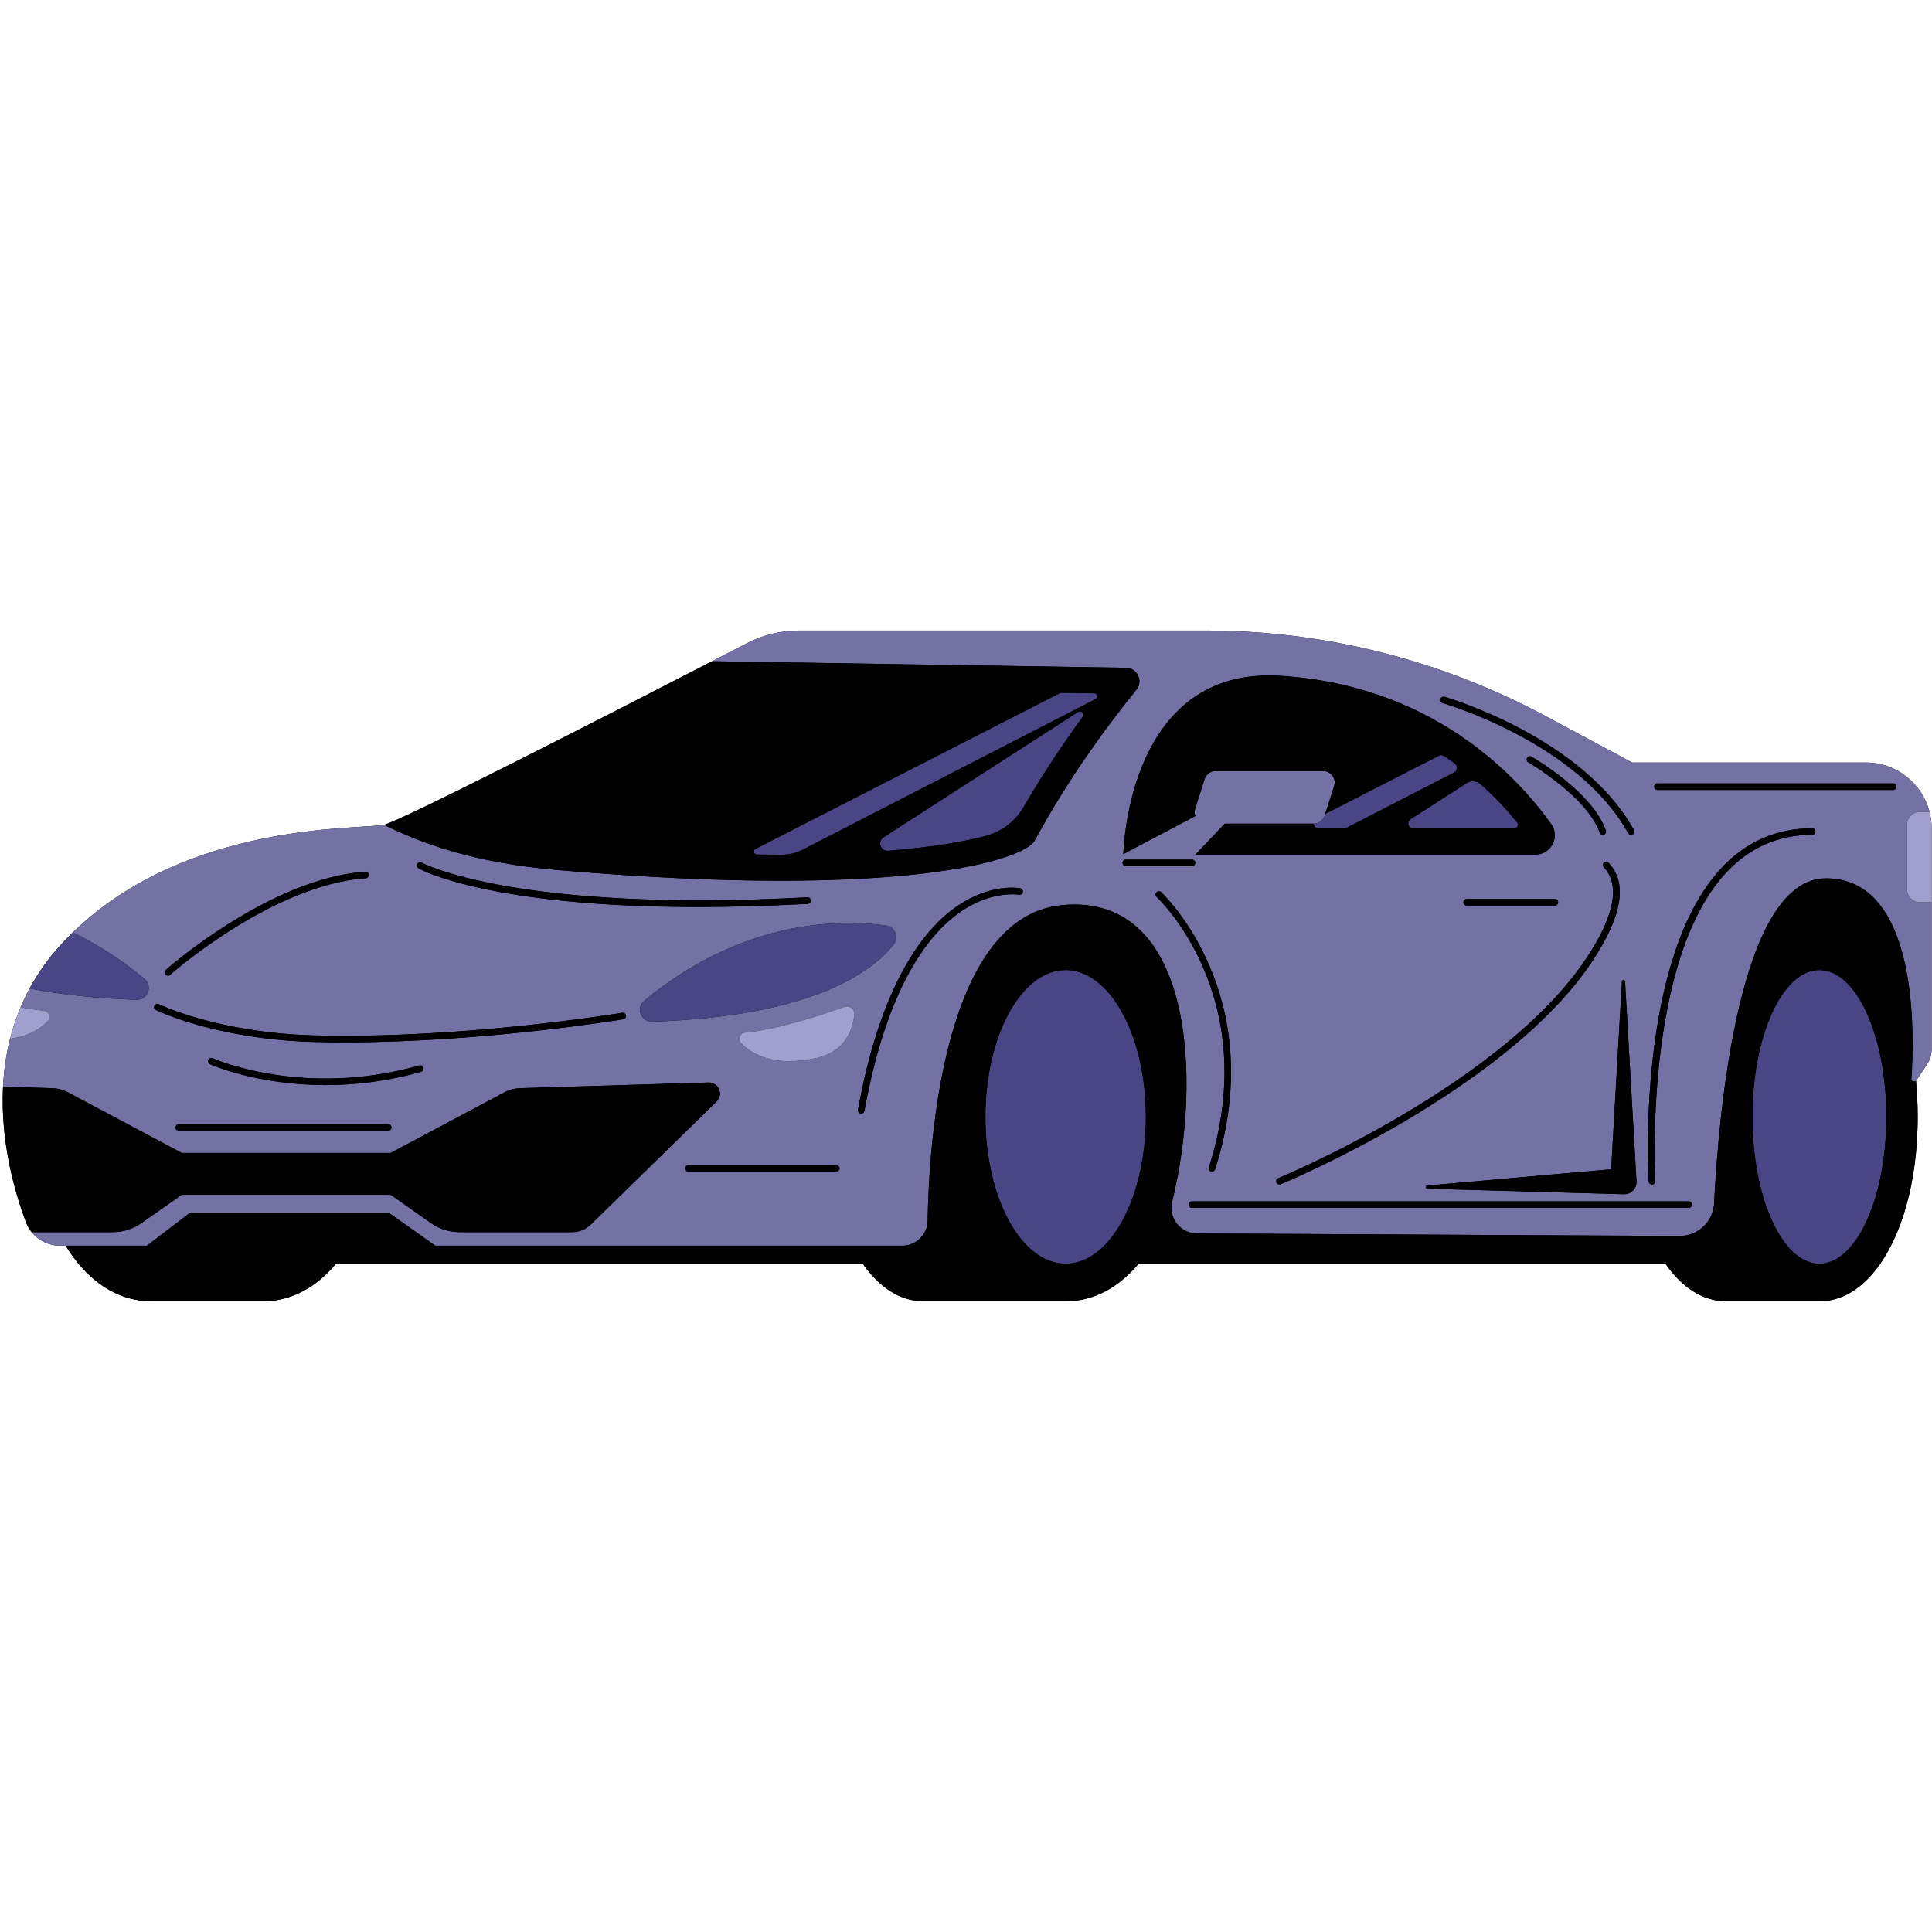
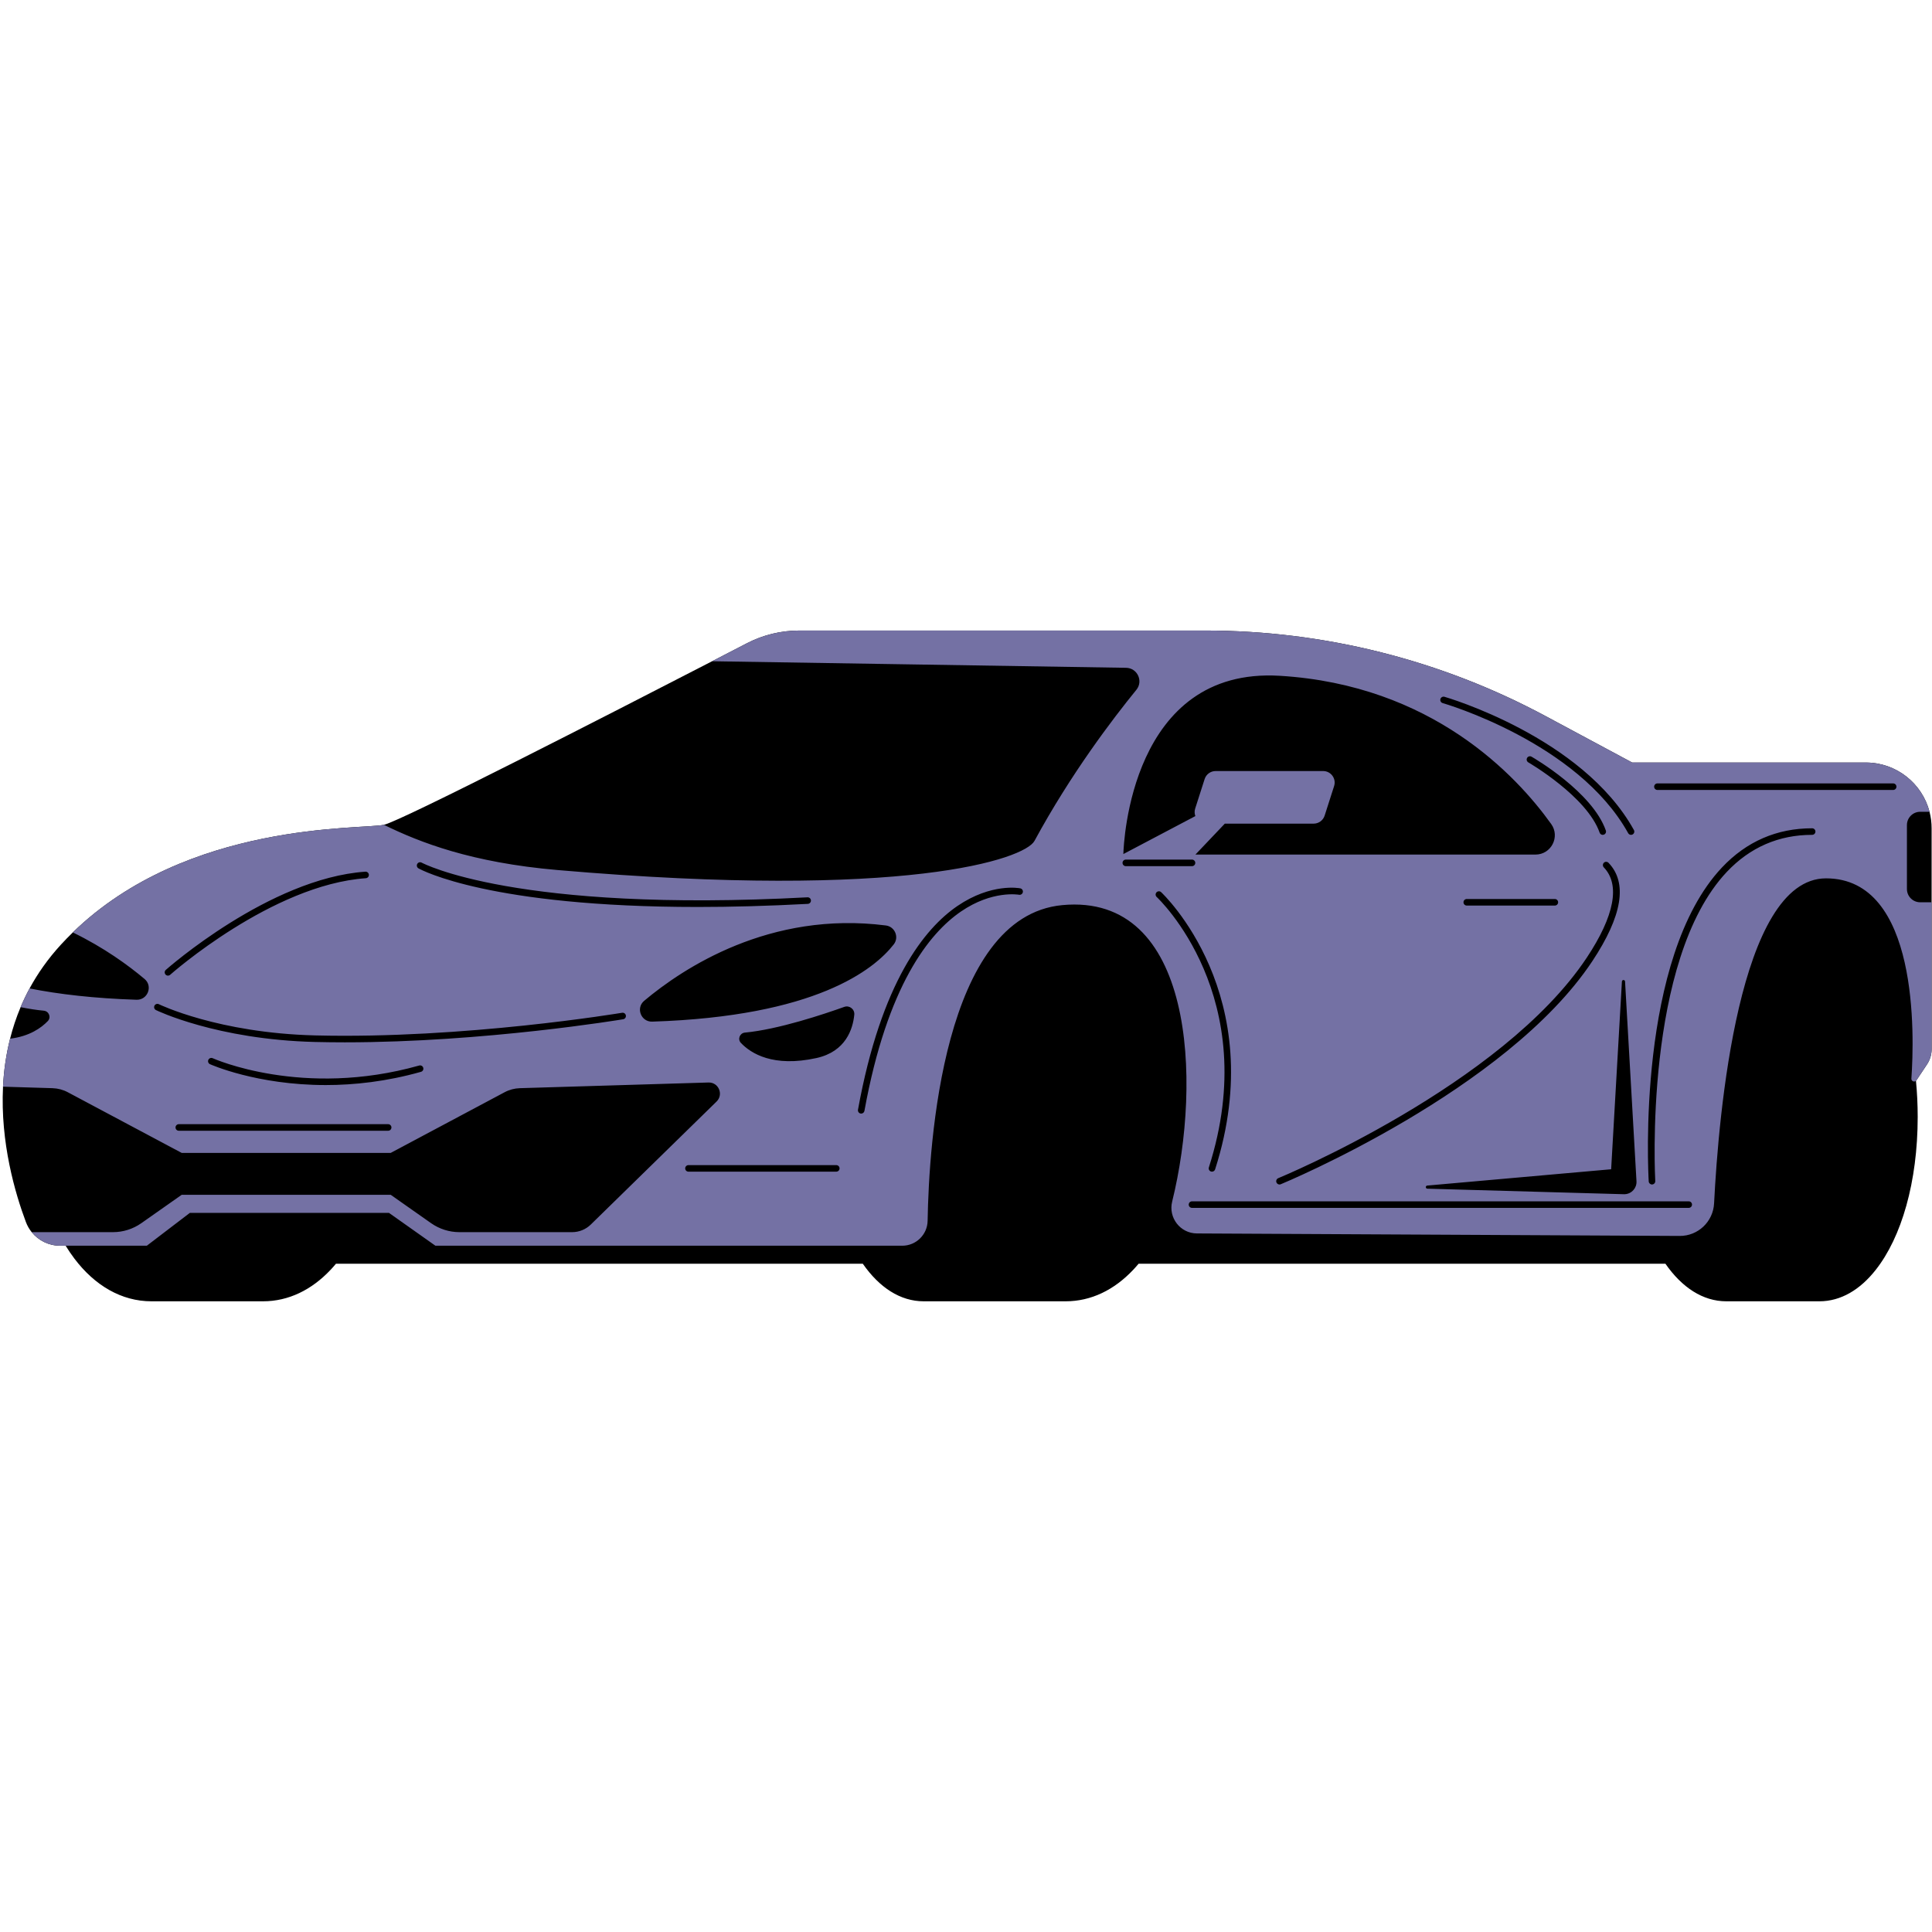
<svg xmlns="http://www.w3.org/2000/svg" width="500" zoomAndPan="magnify" viewBox="0 0 375 375" height="500" preserveAspectRatio="xMidYMid meet" version="1.0">
  <defs>
    <clipPath id="f26d9a6442">
      <path d="M 0 122.387 L 375 122.387 L 375 252.887 L 0 252.887 Z M 0 122.387 " clip-rule="nonzero" />
    </clipPath>
    <clipPath id="abc3daf07a">
      <path d="M 0 122.387 L 375 122.387 L 375 242 L 0 242 Z M 0 122.387 " clip-rule="nonzero" />
    </clipPath>
    <clipPath id="7a5255482b">
-       <path d="M 0 128 L 373 128 L 373 252.887 L 0 252.887 Z M 0 128 " clip-rule="nonzero" />
-     </clipPath>
+       </clipPath>
  </defs>
  <g clip-path="url(#f26d9a6442)">
    <path fill="#000000" d="M 374.52 157.566 C 373.094 152.066 368.098 148.008 362.152 148.008 L 316.801 148.008 C 316.801 148.008 309.184 143.938 300.059 139.027 C 279.742 128.102 257.031 122.387 233.965 122.387 L 155.129 122.387 C 151.594 122.387 148.105 123.234 144.965 124.859 C 143.133 125.809 140.84 126.996 138.215 128.348 C 117.977 138.785 77.867 159.352 74.512 160.094 C 70.164 161.047 36.418 159.336 14.129 180.984 C 13.344 181.746 12.57 182.543 11.812 183.367 C 9.316 186.09 7.316 188.941 5.738 191.855 C 5.09 193.055 4.512 194.27 4 195.488 C 3.141 197.52 2.473 199.566 1.957 201.609 C 1.164 204.746 0.738 207.879 0.586 210.926 C 0.043 221.812 2.957 231.676 5.027 237.195 C 5.297 237.918 5.68 238.582 6.148 239.16 C 7.469 240.793 9.477 241.793 11.656 241.793 L 12.742 241.793 C 13.281 242.672 13.848 243.512 14.445 244.297 C 18.391 249.512 23.57 252.582 29.398 252.582 L 51.051 252.582 C 56.008 252.582 60.496 250.359 64.156 246.48 C 64.52 246.098 64.871 245.699 65.215 245.285 L 167.465 245.285 C 170.664 249.895 174.738 252.582 179.285 252.582 L 206.84 252.582 C 211.797 252.582 216.285 250.359 219.945 246.48 C 220.309 246.098 220.66 245.699 221.004 245.285 L 323.254 245.285 C 326.453 249.895 330.527 252.582 335.074 252.582 L 353.145 252.582 C 357.277 252.582 361.027 250.359 364.078 246.48 C 369.07 240.16 372.223 229.434 372.223 216.781 C 372.223 214.371 372.105 212.035 371.887 209.781 C 371.918 209.75 371.949 209.727 371.973 209.688 L 374.016 206.621 C 374.613 205.734 374.926 204.691 374.926 203.625 L 374.926 160.781 C 374.926 159.672 374.789 158.594 374.52 157.566 Z M 374.52 157.566 " fill-opacity="1" fill-rule="nonzero" />
  </g>
  <g clip-path="url(#abc3daf07a)">
    <path fill="#7471a4" d="M 370.133 172.555 L 370.133 160.145 C 370.133 158.723 371.289 157.566 372.715 157.566 L 374.52 157.566 C 373.094 152.066 368.098 148.008 362.152 148.008 L 316.801 148.008 C 316.801 148.008 309.184 143.938 300.059 139.027 C 279.742 128.102 257.031 122.387 233.965 122.387 L 155.129 122.387 C 151.594 122.387 148.105 123.234 144.965 124.859 C 143.133 125.809 140.84 126.996 138.215 128.348 L 218.574 129.621 C 220.762 129.656 221.953 132.203 220.566 133.898 C 216.004 139.492 207.832 150.219 200.793 163.215 C 198.891 166.727 175.945 174.719 108.227 168.875 C 91.469 167.43 81.434 163.492 74.512 160.094 C 70.164 161.047 36.418 159.336 14.133 180.984 C 20.199 183.926 24.926 187.383 28.055 190.016 C 29.723 191.406 28.664 194.125 26.496 194.051 C 18.285 193.785 11.441 192.988 5.742 191.855 C 5.09 193.055 4.512 194.27 4 195.488 C 5.566 195.805 7.094 196.047 8.508 196.176 C 9.5 196.273 9.973 197.461 9.281 198.188 C 8.008 199.516 5.723 201.148 1.957 201.609 C 1.164 204.746 0.738 207.879 0.586 210.926 L 10.199 211.215 C 11.234 211.25 12.25 211.516 13.16 212.004 L 35.273 223.781 L 75.832 223.781 L 97.941 212.004 C 98.855 211.516 99.871 211.246 100.902 211.215 L 137.516 210.113 C 139.477 210.051 140.492 212.434 139.086 213.809 L 114.68 237.676 C 113.711 238.629 112.406 239.16 111.047 239.16 L 89.176 239.16 C 87.207 239.16 85.289 238.551 83.68 237.422 L 75.832 231.906 L 35.273 231.906 L 27.426 237.422 C 25.816 238.551 23.895 239.16 21.93 239.16 L 6.152 239.16 C 7.469 240.793 9.48 241.793 11.656 241.793 L 28.5 241.793 L 36.848 235.422 L 75.504 235.422 L 84.512 241.793 L 175.129 241.793 C 177.809 241.793 180.004 239.641 180.051 236.957 C 180.297 222.086 183.004 177.875 206.184 175.684 C 231.715 173.27 233.324 209.699 227.516 233.227 C 226.742 236.359 229.09 239.395 232.316 239.41 L 326.031 239.895 C 329.59 239.91 332.523 237.129 332.703 233.57 C 333.57 216.422 337.457 170.488 354.43 170.488 C 372.465 170.488 371.578 201.066 371 209.355 C 370.969 209.859 371.559 210.094 371.891 209.781 C 371.922 209.75 371.953 209.723 371.977 209.688 L 374.02 206.621 C 374.617 205.734 374.93 204.691 374.93 203.625 L 374.93 175.133 L 372.715 175.133 C 371.289 175.133 370.133 173.98 370.133 172.555 Z M 321.285 229.234 C 321.309 229.586 321.039 229.887 320.688 229.906 C 320.676 229.906 320.664 229.906 320.648 229.906 C 320.316 229.906 320.035 229.648 320.016 229.309 C 319.91 227.547 317.664 185.953 334.246 168.363 C 339 163.324 344.883 160.77 351.738 160.77 C 352.09 160.77 352.375 161.055 352.375 161.406 C 352.375 161.758 352.09 162.043 351.738 162.043 C 345.25 162.043 339.676 164.465 335.172 169.238 C 318.969 186.426 321.262 228.809 321.285 229.234 Z M 317.641 229.273 C 317.719 230.586 316.715 231.719 315.398 231.793 C 315.332 231.797 315.258 231.797 315.191 231.797 L 277.047 230.723 C 276.875 230.719 276.746 230.578 276.75 230.41 C 276.754 230.254 276.875 230.129 277.027 230.117 L 312.723 226.953 L 314.812 190.508 C 314.82 190.34 314.965 190.211 315.133 190.219 C 315.289 190.23 315.414 190.355 315.422 190.508 Z M 311.301 162.008 C 311.23 162.031 311.16 162.047 311.09 162.047 C 310.828 162.047 310.582 161.883 310.488 161.617 C 308.035 154.602 296.758 148.043 296.645 147.977 C 296.34 147.801 296.234 147.414 296.41 147.109 C 296.586 146.805 296.977 146.699 297.277 146.875 C 297.762 147.152 309.082 153.738 311.691 161.199 C 311.809 161.527 311.633 161.891 311.301 162.008 Z M 302.43 175.133 C 302.43 175.484 302.145 175.77 301.793 175.77 L 284.699 175.77 C 284.344 175.77 284.062 175.484 284.062 175.133 C 284.062 174.781 284.344 174.496 284.699 174.496 L 301.793 174.496 C 302.145 174.496 302.43 174.781 302.43 175.133 Z M 307.996 185.875 C 313.379 177.762 314.52 171.707 311.297 168.355 C 311.055 168.102 311.062 167.699 311.316 167.453 C 311.566 167.211 311.973 167.219 312.215 167.473 C 315.953 171.359 314.891 177.785 309.059 186.578 C 292.367 211.727 249.027 229.684 248.59 229.863 C 248.512 229.895 248.43 229.91 248.348 229.91 C 248.098 229.91 247.859 229.758 247.758 229.512 C 247.625 229.188 247.781 228.816 248.105 228.684 C 248.543 228.508 291.523 210.695 307.996 185.875 Z M 321.707 152.059 L 367.461 152.059 C 367.812 152.059 368.098 152.344 368.098 152.695 C 368.098 153.047 367.812 153.332 367.461 153.332 L 321.707 153.332 C 321.352 153.332 321.07 153.047 321.07 152.695 C 321.07 152.344 321.352 152.059 321.707 152.059 Z M 279.582 135.684 C 279.68 135.348 280.031 135.148 280.371 135.246 C 280.637 135.32 307.098 142.996 317.137 161.098 C 317.309 161.406 317.199 161.793 316.891 161.965 C 316.793 162.02 316.688 162.043 316.582 162.043 C 316.359 162.043 316.141 161.926 316.027 161.715 C 306.242 144.078 280.285 136.543 280.023 136.469 C 279.684 136.375 279.488 136.023 279.582 135.684 Z M 248.422 131.172 C 277.922 132.957 294.332 150.5 301.086 159.938 C 302.863 162.422 301.09 165.871 298.031 165.871 L 232.031 165.871 L 237.738 159.867 L 254.984 159.867 C 255.953 159.867 256.812 159.238 257.109 158.316 L 257.219 157.977 L 258.949 152.574 C 259.41 151.133 258.336 149.66 256.824 149.66 L 235.945 149.66 C 234.977 149.66 234.117 150.289 233.82 151.211 L 231.98 156.953 C 231.82 157.457 231.855 157.961 232.02 158.406 L 232.012 158.406 L 218.043 165.77 C 218.102 163.664 219.504 129.422 248.422 131.172 Z M 158.469 205.367 C 150.074 207.211 145.758 204.477 143.809 202.43 C 143.117 201.707 143.59 200.52 144.586 200.426 C 151.074 199.82 159.969 196.836 163.867 195.438 C 164.879 195.074 165.922 195.891 165.816 196.961 C 165.543 199.699 164.195 204.105 158.469 205.367 Z M 156.73 174.168 C 157.09 174.152 157.383 174.422 157.402 174.77 C 157.418 175.121 157.152 175.422 156.801 175.441 C 148.953 175.859 141.848 176.043 135.426 176.043 C 95.164 176.043 81.859 168.902 81.23 168.551 C 80.926 168.379 80.816 167.992 80.988 167.688 C 81.156 167.383 81.543 167.27 81.852 167.441 C 82.027 167.539 100.137 177.195 156.73 174.168 Z M 71.008 170.461 C 52.816 171.73 33.223 189.031 33.027 189.207 C 32.906 189.316 32.754 189.371 32.602 189.371 C 32.43 189.371 32.254 189.297 32.129 189.156 C 31.895 188.895 31.918 188.492 32.18 188.258 C 32.379 188.082 52.289 170.488 70.922 169.191 C 71.262 169.168 71.574 169.43 71.598 169.781 C 71.625 170.133 71.359 170.438 71.008 170.461 Z M 75.34 219.477 L 34.707 219.477 C 34.355 219.477 34.07 219.191 34.07 218.84 C 34.07 218.488 34.355 218.203 34.707 218.203 L 75.34 218.203 C 75.691 218.203 75.977 218.488 75.977 218.84 C 75.977 219.191 75.691 219.477 75.34 219.477 Z M 81.715 208.039 C 74.992 209.938 68.727 210.609 63.223 210.609 C 49.805 210.609 40.879 206.613 40.754 206.555 C 40.434 206.41 40.297 206.031 40.441 205.711 C 40.59 205.395 40.969 205.254 41.285 205.398 C 41.457 205.477 58.742 213.199 81.367 206.816 C 81.707 206.723 82.059 206.918 82.152 207.254 C 82.25 207.594 82.055 207.945 81.715 208.039 Z M 120.961 197.836 C 120.676 197.883 94.07 202.316 66.938 202.316 C 65.004 202.316 63.07 202.293 61.137 202.246 C 42.027 201.77 30.383 196.113 30.27 196.055 C 29.953 195.902 29.824 195.52 29.98 195.203 C 30.137 194.891 30.52 194.762 30.832 194.914 C 30.945 194.973 42.363 200.504 61.168 200.973 C 90.047 201.695 120.445 196.629 120.75 196.578 C 121.098 196.52 121.426 196.754 121.48 197.102 C 121.543 197.449 121.309 197.777 120.961 197.836 Z M 126.594 198.297 C 124.426 198.367 123.367 195.656 125.031 194.258 C 132.594 187.906 149.438 176.758 171.945 179.633 C 173.699 179.855 174.562 181.91 173.477 183.305 C 169.637 188.219 158.309 197.281 126.594 198.297 Z M 133.633 227.418 C 133.281 227.418 132.996 227.137 132.996 226.781 C 132.996 226.434 133.281 226.148 133.633 226.148 L 162.32 226.148 C 162.672 226.148 162.957 226.434 162.957 226.781 C 162.957 227.137 162.672 227.418 162.32 227.418 Z M 197.789 173.672 C 197.738 173.664 192.621 172.742 186.508 176.934 C 180.406 181.113 172.211 191.219 167.785 215.625 C 167.73 215.93 167.461 216.145 167.16 216.148 C 167.125 216.148 167.086 216.145 167.047 216.137 C 166.703 216.074 166.473 215.742 166.535 215.398 C 171.047 190.512 179.523 180.156 185.84 175.848 C 192.398 171.379 197.809 172.379 198.031 172.426 C 198.379 172.492 198.602 172.828 198.535 173.172 C 198.465 173.516 198.137 173.738 197.789 173.672 Z M 218.516 168.121 C 218.168 168.121 217.883 167.836 217.883 167.484 C 217.883 167.133 218.168 166.848 218.516 166.848 L 231.367 166.848 C 231.715 166.848 232.004 167.133 232.004 167.484 C 232.004 167.836 231.715 168.121 231.367 168.121 Z M 224.512 174.102 C 224.254 173.867 224.234 173.465 224.473 173.203 C 224.711 172.945 225.113 172.926 225.371 173.164 C 225.586 173.359 246.684 193.156 235.852 226.977 C 235.766 227.246 235.516 227.418 235.246 227.418 C 235.18 227.418 235.117 227.41 235.051 227.391 C 234.715 227.281 234.531 226.922 234.641 226.59 C 245.227 193.539 224.719 174.293 224.512 174.102 Z M 327.781 234.449 L 231.367 234.449 C 231.016 234.449 230.73 234.164 230.73 233.812 C 230.73 233.461 231.016 233.176 231.367 233.176 L 327.781 233.176 C 328.133 233.176 328.418 233.461 328.418 233.812 C 328.418 234.164 328.133 234.449 327.781 234.449 Z M 327.781 234.449 " fill-opacity="1" fill-rule="nonzero" />
  </g>
-   <path fill="#4a4686" d="M 191.27 216.781 C 191.27 201.043 198.238 188.281 206.84 188.281 C 215.441 188.281 222.41 201.043 222.41 216.781 C 222.41 232.523 215.441 245.285 206.84 245.285 C 198.238 245.285 191.27 232.523 191.27 216.781 Z M 353.145 188.281 C 345.965 188.281 340.148 201.043 340.148 216.781 C 340.148 232.523 345.965 245.285 353.145 245.285 C 360.32 245.285 366.137 232.523 366.137 216.781 C 366.137 201.043 360.32 188.281 353.145 188.281 Z M 173.477 183.305 C 174.562 181.91 173.699 179.855 171.945 179.633 C 149.438 176.758 132.594 187.906 125.031 194.258 C 123.367 195.656 124.426 198.367 126.594 198.297 C 158.309 197.281 169.637 188.219 173.477 183.305 Z M 26.496 194.051 C 28.664 194.121 29.723 191.406 28.059 190.016 C 24.926 187.383 20.199 183.926 14.133 180.984 C 13.348 181.746 12.57 182.543 11.812 183.367 C 9.316 186.09 7.316 188.941 5.742 191.855 C 11.441 192.988 18.285 193.785 26.496 194.051 Z M 209.23 138.203 L 171.496 162.52 C 170.25 163.324 170.91 165.258 172.391 165.137 C 181.254 164.422 187.367 163.309 191.297 162.262 C 194.43 161.43 197.102 159.383 198.727 156.578 C 202.594 149.902 206.641 143.941 210.137 139.16 C 210.574 138.559 209.855 137.801 209.23 138.203 Z M 146.91 165.871 C 148.473 165.891 150.008 165.902 151.52 165.902 C 151.598 165.902 151.68 165.902 151.762 165.902 C 153.184 165.898 154.586 165.555 155.852 164.902 L 212.656 135.695 C 212.734 135.652 212.805 135.594 212.855 135.523 C 212.859 135.523 212.863 135.52 212.863 135.516 C 213.152 135.133 212.887 134.582 212.406 134.574 L 205.984 134.473 C 205.891 134.473 205.793 134.492 205.707 134.539 L 146.652 164.766 C 146.109 165.043 146.297 165.863 146.91 165.871 Z M 255.988 160.824 L 260.84 160.824 C 261.004 160.824 261.168 160.781 261.316 160.707 L 282.227 149.953 C 282.918 149.598 282.996 148.637 282.363 148.18 C 281.703 147.699 281.02 147.223 280.316 146.758 C 280 146.547 279.598 146.527 279.258 146.699 L 257.219 157.977 L 257.109 158.316 C 256.812 159.238 255.953 159.867 254.984 159.867 L 254.961 159.867 C 255.004 160.359 255.375 160.824 255.988 160.824 Z M 274.312 160.824 L 293.852 160.824 C 294.496 160.824 294.855 160.078 294.445 159.578 C 292.539 157.254 290.191 154.723 287.367 152.207 C 286.621 151.543 285.527 151.453 284.688 151.992 L 273.781 159.02 C 272.961 159.551 273.336 160.824 274.312 160.824 Z M 274.312 160.824 " fill-opacity="1" fill-rule="nonzero" />
-   <path fill="#a19fcd" d="M 158.469 205.367 C 150.074 207.211 145.758 204.477 143.809 202.43 C 143.117 201.707 143.59 200.52 144.586 200.426 C 151.074 199.82 159.969 196.836 163.867 195.438 C 164.879 195.074 165.922 195.891 165.816 196.961 C 165.543 199.699 164.195 204.105 158.469 205.367 Z M 8.508 196.176 C 7.094 196.047 5.566 195.805 4 195.488 C 3.141 197.52 2.473 199.566 1.957 201.609 C 5.723 201.148 8.008 199.516 9.281 198.188 C 9.973 197.461 9.5 196.273 8.508 196.176 Z M 374.52 157.566 L 372.715 157.566 C 371.289 157.566 370.133 158.723 370.133 160.145 L 370.133 172.555 C 370.133 173.98 371.289 175.133 372.715 175.133 L 374.926 175.133 L 374.926 160.781 C 374.926 159.672 374.789 158.594 374.52 157.566 Z M 374.52 157.566 " fill-opacity="1" fill-rule="nonzero" />
  <g clip-path="url(#7a5255482b)">
-     <path fill="#000000" d="M 371 209.355 C 371.578 201.066 372.465 170.488 354.43 170.488 C 337.457 170.488 333.566 216.422 332.703 233.57 C 332.523 237.129 329.586 239.91 326.027 239.895 L 232.312 239.41 C 229.086 239.395 226.738 236.355 227.516 233.227 C 233.324 209.699 231.715 173.27 206.18 175.684 C 183 177.875 180.293 222.086 180.047 236.957 C 180.004 239.641 177.809 241.793 175.125 241.793 L 84.508 241.793 L 75.5 235.422 L 36.848 235.422 L 28.5 241.793 L 12.742 241.793 C 13.281 242.672 13.848 243.508 14.445 244.293 C 18.391 249.508 23.574 252.578 29.398 252.578 L 51.051 252.578 C 56.008 252.578 60.5 250.355 64.156 246.477 C 64.52 246.098 64.871 245.699 65.215 245.285 L 167.465 245.285 C 170.668 249.895 174.738 252.578 179.285 252.578 L 206.84 252.578 C 211.797 252.578 216.289 250.355 219.945 246.477 C 220.309 246.098 220.66 245.699 221.004 245.285 L 323.254 245.285 C 326.453 249.895 330.527 252.578 335.074 252.578 L 353.145 252.578 C 357.277 252.578 361.027 250.355 364.078 246.477 C 369.07 240.156 372.223 229.43 372.223 216.781 C 372.223 214.371 372.105 212.031 371.887 209.777 C 371.555 210.094 370.969 209.859 371 209.355 Z M 206.84 188.281 C 215.441 188.281 222.41 201.043 222.41 216.781 C 222.41 232.523 215.441 245.285 206.84 245.285 C 198.242 245.285 191.27 232.523 191.27 216.781 C 191.27 201.043 198.238 188.281 206.84 188.281 Z M 353.145 245.285 C 345.965 245.285 340.148 232.523 340.148 216.781 C 340.148 201.043 345.965 188.281 353.145 188.281 C 360.32 188.281 366.137 201.043 366.137 216.781 C 366.137 232.523 360.32 245.285 353.145 245.285 Z M 6.152 239.156 C 5.68 238.578 5.297 237.918 5.027 237.191 C 2.957 231.676 0.043 221.809 0.59 210.926 L 10.203 211.215 C 11.238 211.246 12.25 211.516 13.164 212 L 35.273 223.777 L 75.832 223.777 L 97.945 212 C 98.859 211.516 99.871 211.246 100.906 211.215 L 137.516 210.109 C 139.48 210.051 140.492 212.434 139.09 213.805 L 114.684 237.676 C 113.711 238.625 112.406 239.156 111.047 239.156 L 89.176 239.156 C 87.211 239.156 85.289 238.551 83.68 237.418 L 75.832 231.906 L 35.273 231.906 L 27.426 237.418 C 25.816 238.551 23.898 239.156 21.93 239.156 Z M 121.484 197.102 C 121.543 197.449 121.309 197.777 120.961 197.836 C 120.676 197.883 94.07 202.316 66.938 202.316 C 65.004 202.316 63.07 202.293 61.137 202.246 C 42.027 201.77 30.383 196.113 30.27 196.055 C 29.953 195.902 29.824 195.52 29.98 195.203 C 30.137 194.891 30.52 194.762 30.832 194.914 C 30.945 194.973 42.363 200.504 61.168 200.973 C 90.047 201.695 120.445 196.629 120.75 196.578 C 121.098 196.52 121.426 196.754 121.484 197.102 Z M 82.156 207.254 C 82.25 207.594 82.055 207.945 81.715 208.039 C 74.992 209.938 68.727 210.609 63.223 210.609 C 49.805 210.609 40.879 206.613 40.754 206.555 C 40.434 206.41 40.297 206.031 40.441 205.711 C 40.59 205.395 40.969 205.254 41.285 205.398 C 41.457 205.477 58.742 213.199 81.367 206.816 C 81.707 206.719 82.059 206.918 82.156 207.254 Z M 75.977 218.84 C 75.977 219.191 75.691 219.477 75.34 219.477 L 34.707 219.477 C 34.355 219.477 34.07 219.191 34.07 218.84 C 34.07 218.488 34.355 218.203 34.707 218.203 L 75.34 218.203 C 75.691 218.203 75.977 218.488 75.977 218.84 Z M 108.227 168.875 C 175.945 174.719 198.891 166.727 200.793 163.215 C 207.832 150.219 216.004 139.492 220.566 133.898 C 221.953 132.203 220.762 129.656 218.574 129.621 L 138.219 128.348 C 117.977 138.785 77.871 159.352 74.512 160.094 C 81.434 163.492 91.469 167.43 108.227 168.875 Z M 210.137 139.156 C 206.645 143.941 202.594 149.902 198.727 156.578 C 197.102 159.383 194.43 161.43 191.297 162.262 C 187.367 163.305 181.254 164.422 172.391 165.137 C 170.91 165.258 170.25 163.324 171.496 162.52 L 209.234 138.203 C 209.855 137.801 210.574 138.559 210.137 139.156 Z M 146.652 164.766 L 205.707 134.539 C 205.793 134.492 205.891 134.473 205.984 134.473 L 212.406 134.574 C 212.887 134.582 213.152 135.133 212.863 135.516 C 212.863 135.52 212.859 135.523 212.855 135.523 C 212.805 135.594 212.734 135.652 212.656 135.695 L 155.852 164.902 C 154.586 165.555 153.184 165.898 151.762 165.902 C 151.68 165.902 151.602 165.902 151.52 165.902 C 150.012 165.902 148.473 165.891 146.91 165.871 C 146.297 165.863 146.109 165.043 146.652 164.766 Z M 232.012 158.406 L 232.02 158.406 C 231.855 157.961 231.82 157.457 231.98 156.953 L 233.82 151.211 C 234.117 150.289 234.977 149.66 235.945 149.66 L 256.824 149.66 C 258.336 149.66 259.41 151.133 258.949 152.574 L 257.219 157.98 L 279.262 146.699 C 279.598 146.527 280 146.547 280.316 146.758 C 281.02 147.227 281.703 147.699 282.367 148.18 C 282.996 148.637 282.918 149.598 282.23 149.953 L 261.316 160.707 C 261.168 160.785 261.004 160.824 260.84 160.824 L 255.988 160.824 C 255.375 160.824 255.008 160.359 254.961 159.867 L 237.738 159.867 L 232.031 165.875 L 298.035 165.875 C 301.09 165.875 302.867 162.422 301.086 159.938 C 294.332 150.504 277.922 132.957 248.426 131.172 C 219.504 129.426 218.102 163.664 218.043 165.773 Z M 287.367 152.207 C 290.191 154.723 292.539 157.254 294.445 159.578 C 294.855 160.078 294.496 160.824 293.852 160.824 L 274.312 160.824 C 273.336 160.824 272.961 159.551 273.781 159.02 L 284.688 151.996 C 285.523 151.453 286.621 151.543 287.367 152.207 Z M 248.109 228.684 C 248.543 228.508 291.523 210.695 307.996 185.875 C 313.379 177.762 314.52 171.707 311.297 168.355 C 311.055 168.102 311.062 167.699 311.316 167.453 C 311.566 167.211 311.973 167.219 312.215 167.473 C 315.953 171.359 314.891 177.785 309.059 186.578 C 292.367 211.727 249.027 229.684 248.59 229.863 C 248.512 229.895 248.43 229.91 248.348 229.91 C 248.098 229.91 247.859 229.758 247.758 229.512 C 247.629 229.188 247.785 228.816 248.109 228.684 Z M 71.598 169.781 C 71.625 170.133 71.359 170.438 71.008 170.461 C 52.816 171.73 33.223 189.031 33.027 189.207 C 32.906 189.316 32.754 189.371 32.602 189.371 C 32.43 189.371 32.254 189.297 32.129 189.156 C 31.895 188.895 31.918 188.492 32.18 188.258 C 32.379 188.082 52.289 170.488 70.922 169.191 C 71.262 169.168 71.574 169.434 71.598 169.781 Z M 198.531 173.172 C 198.465 173.516 198.137 173.738 197.785 173.672 C 197.738 173.664 192.617 172.742 186.508 176.934 C 180.406 181.113 172.211 191.219 167.785 215.625 C 167.73 215.93 167.461 216.145 167.16 216.148 C 167.125 216.148 167.086 216.145 167.047 216.137 C 166.699 216.074 166.473 215.742 166.535 215.398 C 171.043 190.512 179.523 180.156 185.84 175.848 C 192.398 171.379 197.805 172.379 198.031 172.426 C 198.375 172.492 198.602 172.828 198.531 173.172 Z M 162.32 227.418 L 133.633 227.418 C 133.281 227.418 132.996 227.137 132.996 226.781 C 132.996 226.434 133.281 226.148 133.633 226.148 L 162.32 226.148 C 162.672 226.148 162.957 226.434 162.957 226.781 C 162.957 227.137 162.672 227.418 162.32 227.418 Z M 81.852 167.441 C 82.027 167.539 100.137 177.195 156.73 174.168 C 157.09 174.152 157.383 174.422 157.402 174.77 C 157.418 175.121 157.152 175.422 156.801 175.441 C 148.953 175.859 141.848 176.043 135.426 176.043 C 95.164 176.043 81.859 168.902 81.23 168.551 C 80.926 168.379 80.816 167.992 80.988 167.688 C 81.156 167.379 81.543 167.27 81.852 167.441 Z M 284.699 174.496 L 301.793 174.496 C 302.145 174.496 302.43 174.781 302.43 175.133 C 302.43 175.484 302.145 175.77 301.793 175.77 L 284.699 175.77 C 284.348 175.77 284.062 175.484 284.062 175.133 C 284.062 174.781 284.348 174.496 284.699 174.496 Z M 231.367 168.121 L 218.516 168.121 C 218.168 168.121 217.883 167.836 217.883 167.484 C 217.883 167.133 218.168 166.848 218.516 166.848 L 231.367 166.848 C 231.715 166.848 232.004 167.133 232.004 167.484 C 232.004 167.836 231.715 168.121 231.367 168.121 Z M 321.285 229.234 C 321.309 229.586 321.039 229.887 320.688 229.906 C 320.676 229.906 320.664 229.906 320.648 229.906 C 320.316 229.906 320.035 229.648 320.016 229.309 C 319.91 227.547 317.664 185.953 334.246 168.363 C 339 163.324 344.883 160.77 351.738 160.77 C 352.09 160.77 352.375 161.055 352.375 161.406 C 352.375 161.758 352.09 162.043 351.738 162.043 C 345.25 162.043 339.676 164.465 335.172 169.238 C 318.969 186.426 321.262 228.809 321.285 229.234 Z M 321.07 152.695 C 321.07 152.344 321.352 152.059 321.707 152.059 L 367.461 152.059 C 367.812 152.059 368.098 152.344 368.098 152.695 C 368.098 153.047 367.812 153.332 367.461 153.332 L 321.707 153.332 C 321.352 153.332 321.07 153.047 321.07 152.695 Z M 279.582 135.684 C 279.68 135.348 280.031 135.148 280.371 135.246 C 280.637 135.32 307.098 142.996 317.137 161.098 C 317.309 161.406 317.199 161.793 316.891 161.965 C 316.793 162.02 316.688 162.043 316.582 162.043 C 316.359 162.043 316.141 161.926 316.027 161.715 C 306.242 144.078 280.285 136.543 280.023 136.469 C 279.684 136.375 279.488 136.023 279.582 135.684 Z M 311.691 161.199 C 311.809 161.527 311.633 161.891 311.301 162.008 C 311.23 162.031 311.16 162.043 311.09 162.043 C 310.828 162.043 310.582 161.879 310.488 161.617 C 308.035 154.602 296.758 148.043 296.645 147.977 C 296.34 147.801 296.234 147.41 296.41 147.105 C 296.586 146.805 296.977 146.699 297.277 146.875 C 297.758 147.152 309.082 153.738 311.691 161.199 Z M 315.422 190.508 L 317.641 229.273 C 317.719 230.59 316.715 231.719 315.398 231.793 C 315.332 231.797 315.258 231.801 315.191 231.797 L 277.047 230.727 C 276.879 230.723 276.746 230.582 276.75 230.414 C 276.754 230.258 276.875 230.133 277.027 230.117 L 312.723 226.953 L 314.812 190.508 C 314.824 190.34 314.965 190.211 315.133 190.223 C 315.289 190.23 315.41 190.355 315.422 190.508 Z M 328.418 233.812 C 328.418 234.164 328.133 234.449 327.781 234.449 L 231.367 234.449 C 231.016 234.449 230.73 234.164 230.73 233.812 C 230.73 233.461 231.016 233.176 231.367 233.176 L 327.781 233.176 C 328.133 233.176 328.418 233.461 328.418 233.812 Z M 224.512 174.102 C 224.254 173.867 224.234 173.465 224.473 173.203 C 224.711 172.945 225.113 172.926 225.371 173.164 C 225.586 173.359 246.684 193.156 235.852 226.977 C 235.766 227.246 235.516 227.418 235.246 227.418 C 235.18 227.418 235.117 227.41 235.051 227.391 C 234.715 227.281 234.531 226.922 234.641 226.59 C 245.227 193.539 224.719 174.293 224.512 174.102 Z M 224.512 174.102 " fill-opacity="1" fill-rule="nonzero" />
-   </g>
+     </g>
</svg>